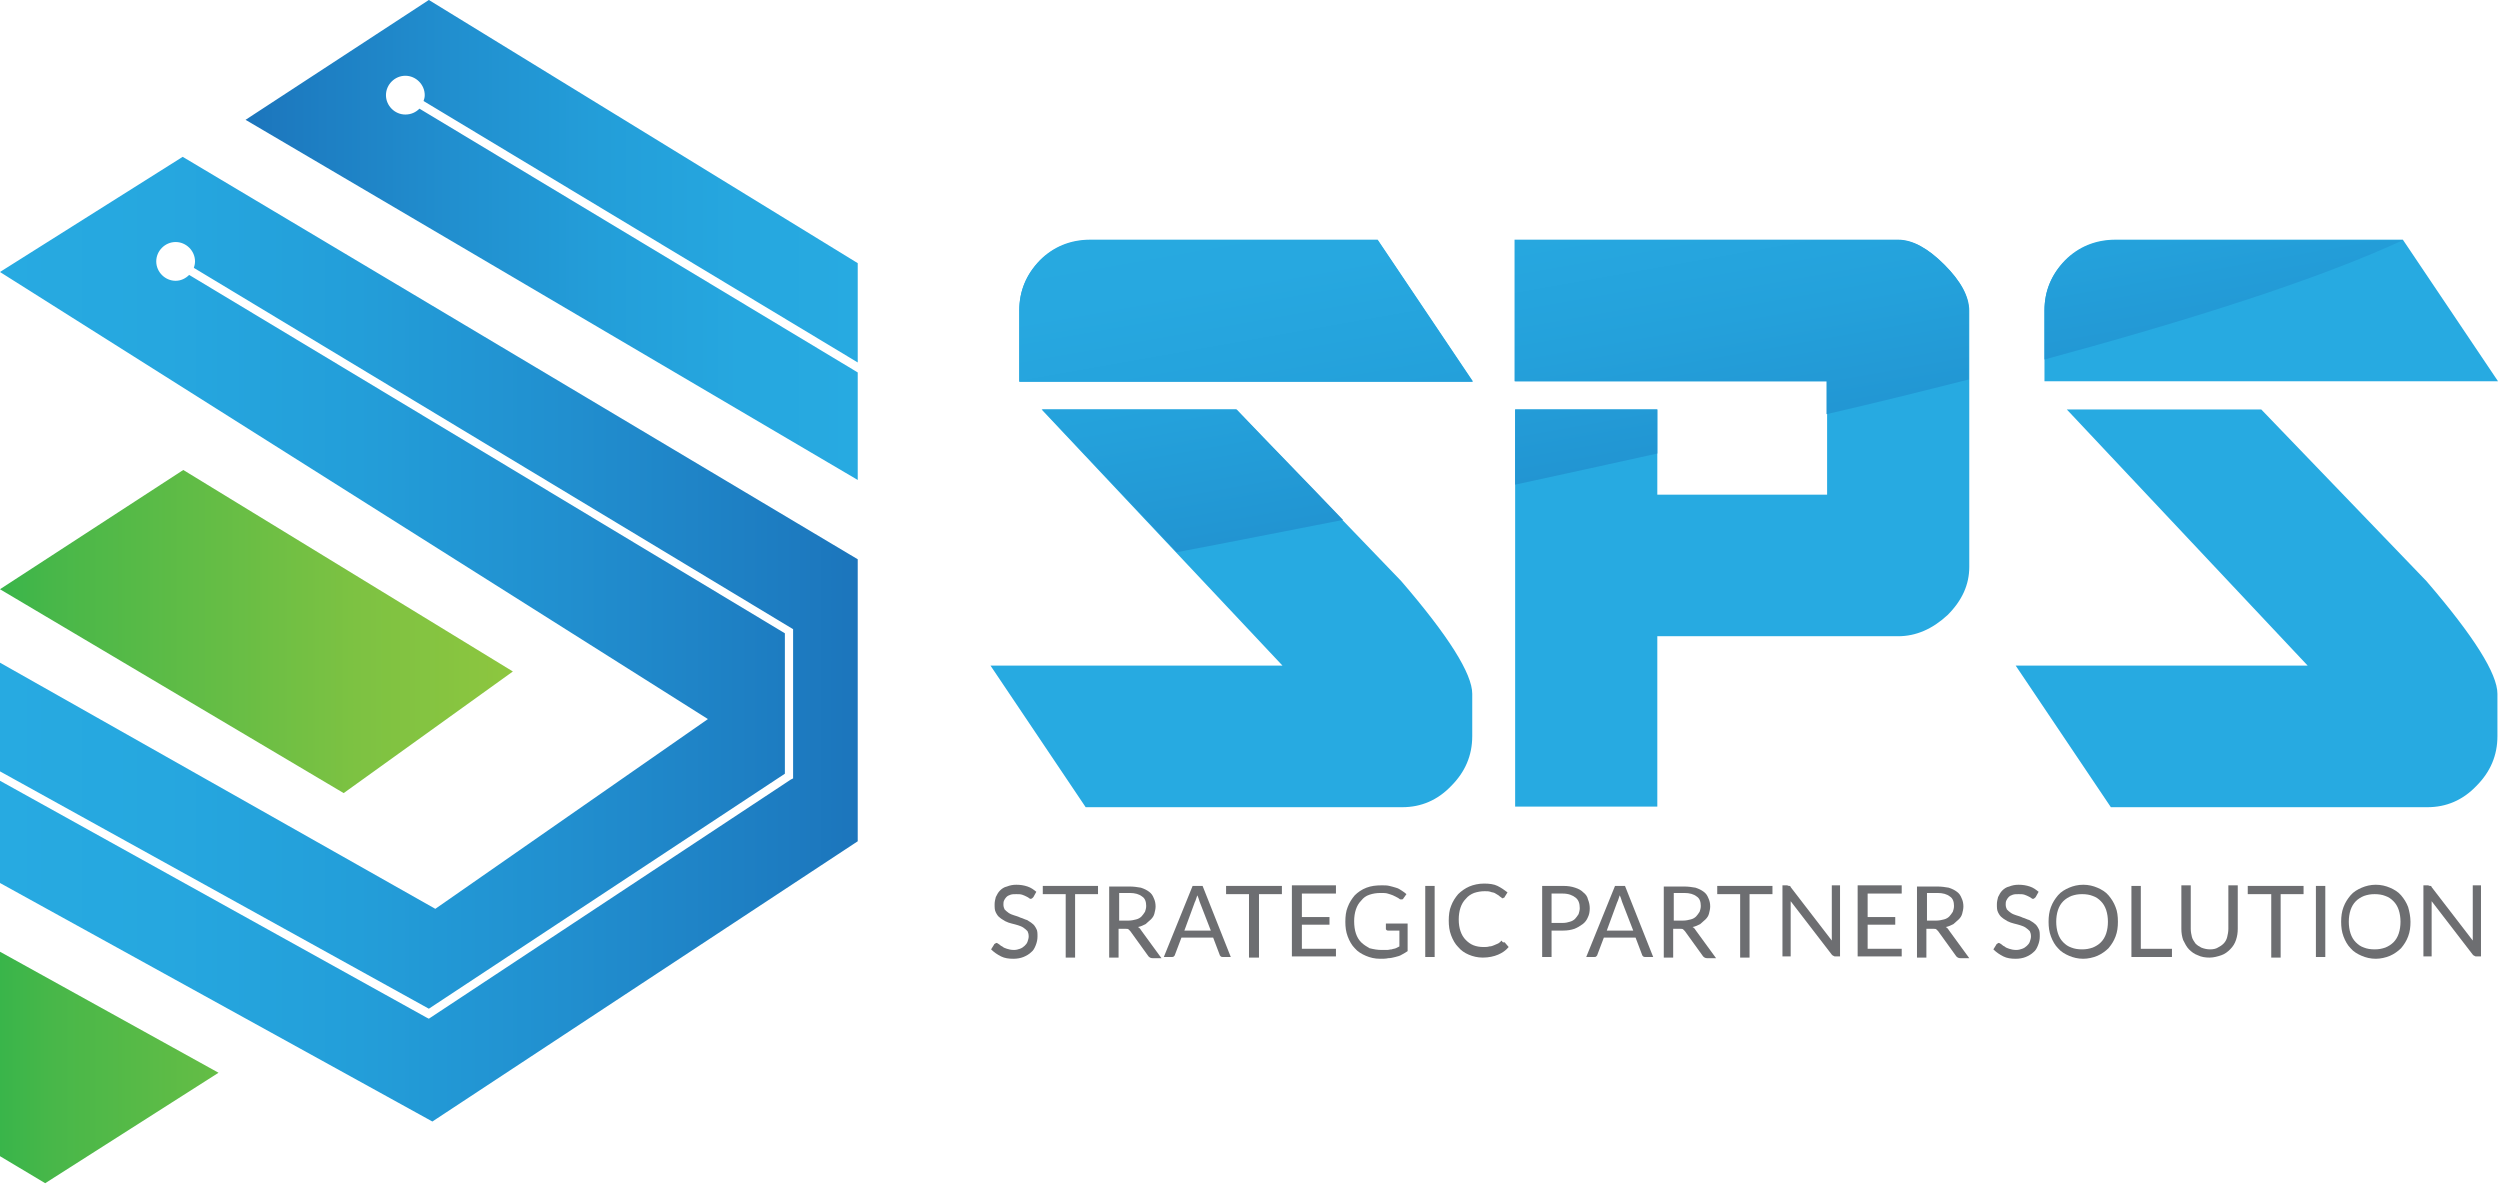
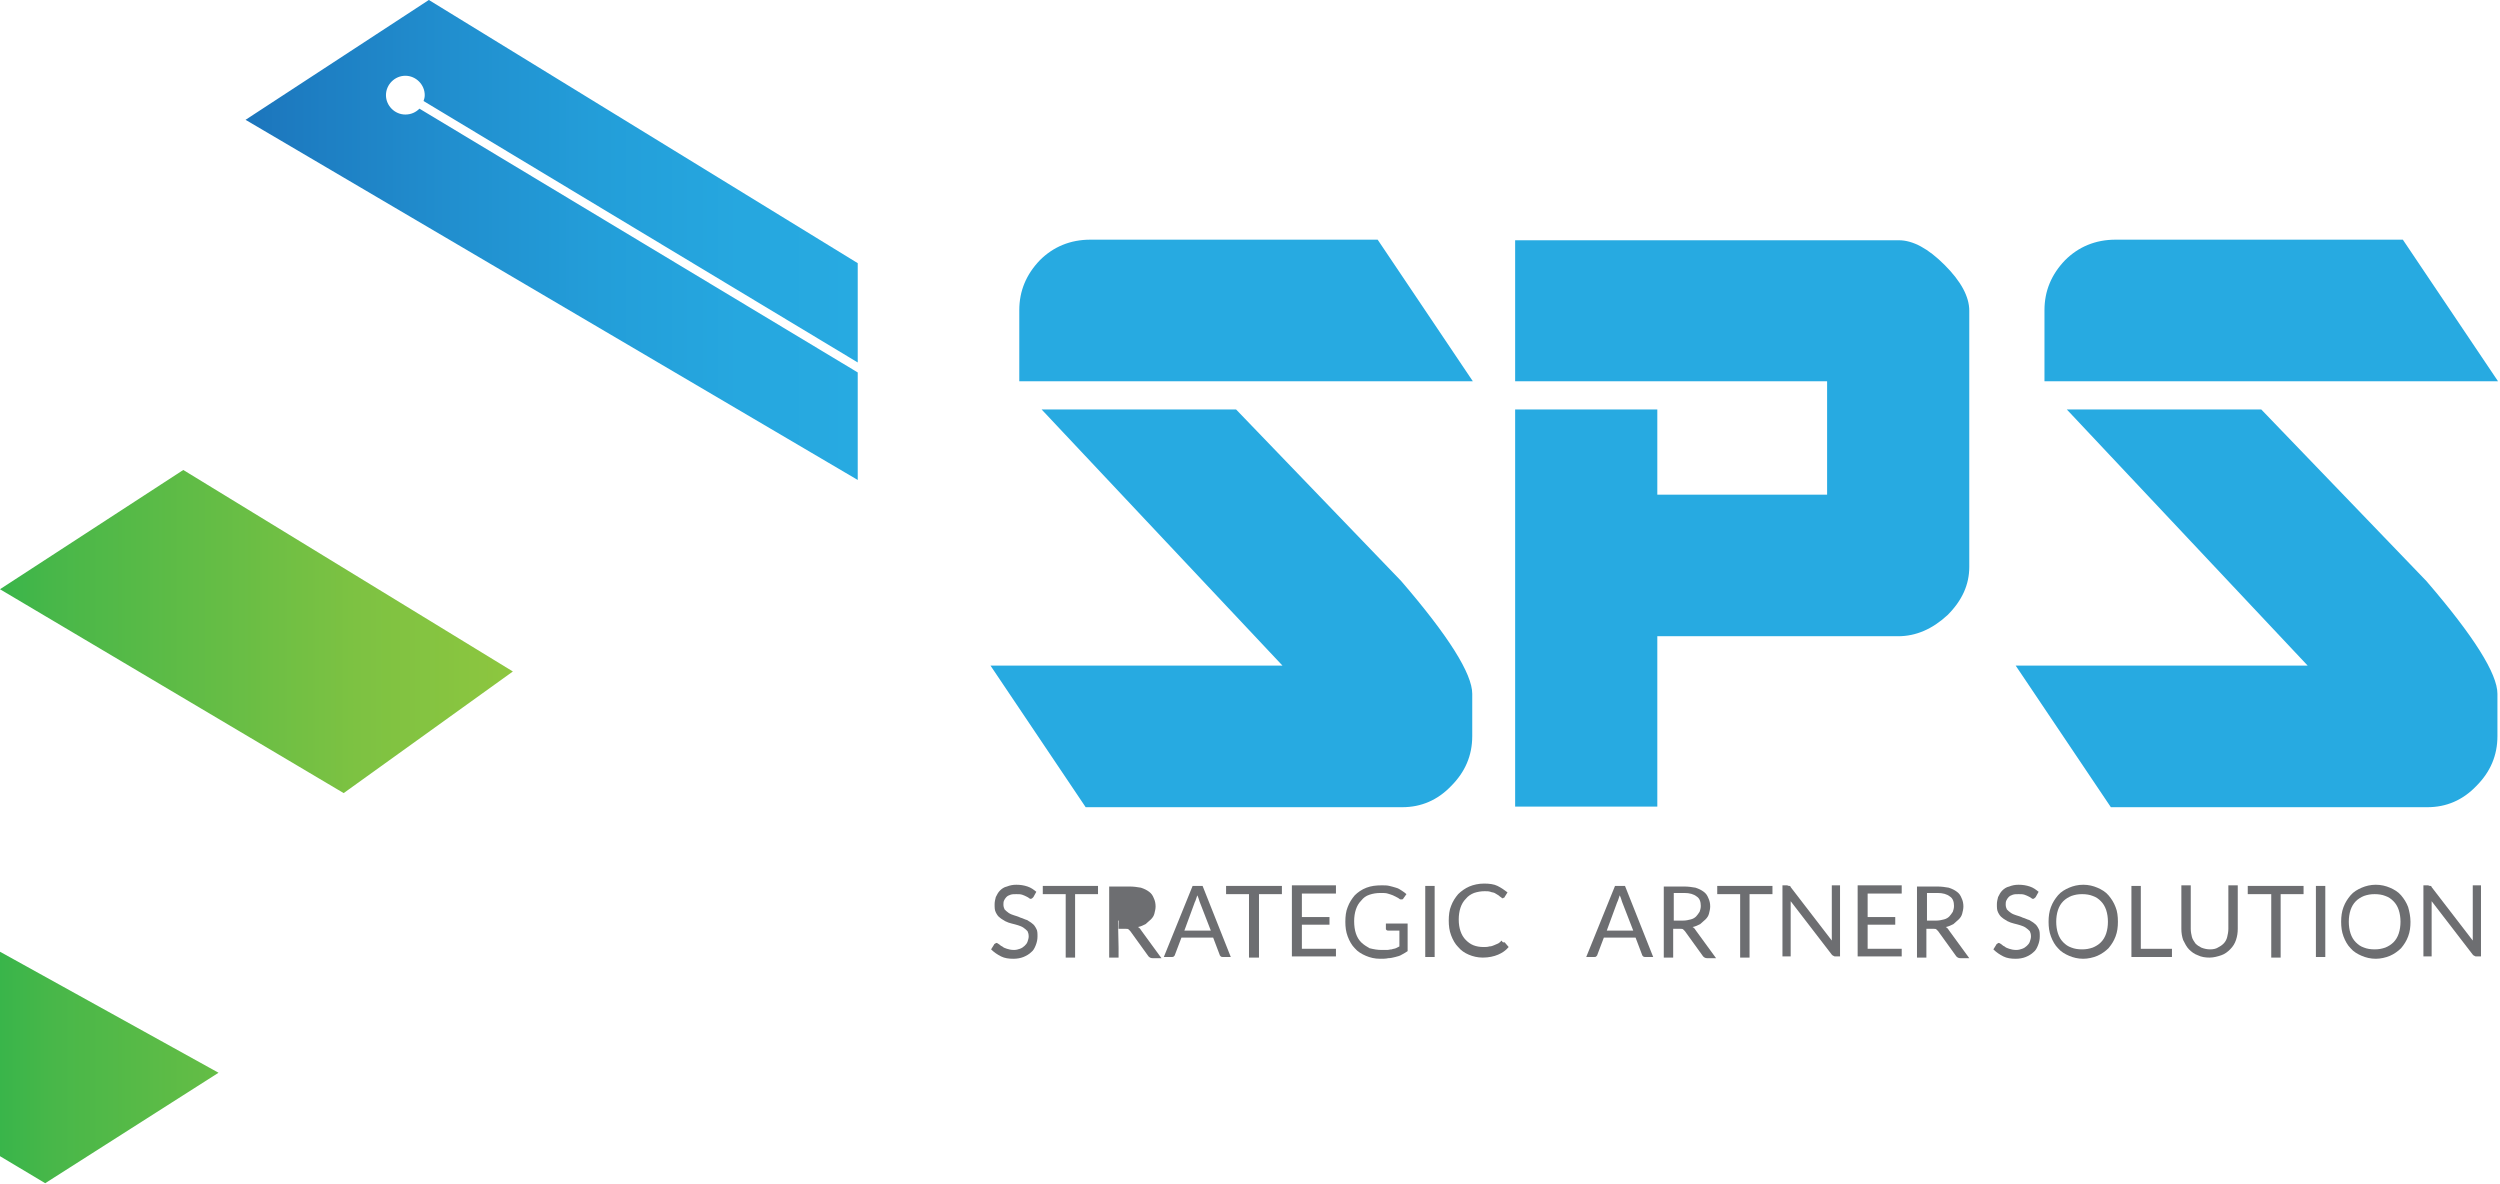
<svg xmlns="http://www.w3.org/2000/svg" xmlns:ns1="http://www.inkscape.org/namespaces/inkscape" xmlns:ns2="http://sodipodi.sourceforge.net/DTD/sodipodi-0.dtd" version="1.1" id="Layer_1" x="0px" y="0px" viewBox="0 0 120 56.839" xml:space="preserve" ns1:version="0.91pre3 r13670" ns2:docname="logo.svg" width="120" height="56.839">
  <defs id="defs4259" />
  <ns2:namedview pagecolor="#ffffff" bordercolor="#666666" borderopacity="1" objecttolerance="10" gridtolerance="10" guidetolerance="10" ns1:pageopacity="0" ns1:pageshadow="2" ns1:window-width="1366" ns1:window-height="716" id="namedview4257" showgrid="false" ns1:zoom="1" ns1:cx="212.1" ns1:cy="101.7" ns1:window-x="-8" ns1:window-y="-8" ns1:window-maximized="1" ns1:current-layer="Layer_1" fit-margin-top="0" fit-margin-left="0" fit-margin-right="0" fit-margin-bottom="0" />
  <style type="text/css" id="style4137">
	.st0{fill:url(#SVGID_1_);}
	.st1{fill:url(#SVGID_2_);}
	.st2{fill:url(#SVGID_3_);}
	.st3{fill:#27AAE1;}
	.st4{fill:url(#SVGID_4_);}
	.st5{fill:#6D6E71;}
</style>
  <g id="g4139" transform="matrix(0.282,0,0,0.282,-0.96,-1.214)">
    <g id="g4141">
      <linearGradient id="SVGID_1_" gradientUnits="userSpaceOnUse" x1="3.402" y1="144.979" x2="90.678" y2="144.979">
        <stop offset="0" style="stop-color:#39B54A" id="stop4144" />
        <stop offset="0.104" style="stop-color:#48B749" id="stop4146" />
        <stop offset="0.695" style="stop-color:#7DC242" id="stop4148" />
        <stop offset="1" style="stop-color:#8DC63F" id="stop4150" />
      </linearGradient>
      <path class="st0" d="M 34.6,84.3 90.7,118.6 61.9,139.3 3.4,104.6 34.6,84.3 Z m -31.2,116.8 7.7,4.6 29.5,-18.8 -37.2,-20.6 0,34.8 z" id="path4152" style="fill:url(#SVGID_1_)" ns1:connector-curvature="0" />
      <linearGradient id="SVGID_2_" gradientUnits="userSpaceOnUse" x1="3.402" y1="113.129" x2="149.417" y2="113.129">
        <stop offset="0" style="stop-color:#27AAE1" id="stop4155" />
        <stop offset="0.191" style="stop-color:#26A7DF" id="stop4157" />
        <stop offset="0.416" style="stop-color:#239ED9" id="stop4159" />
        <stop offset="0.659" style="stop-color:#218FCF" id="stop4161" />
        <stop offset="0.914" style="stop-color:#1D7CC1" id="stop4163" />
        <stop offset="1" style="stop-color:#1C75BC" id="stop4165" />
      </linearGradient>
-       <path class="st1" d="M 34.5,31 3.4,50.6 123.9,126.7 77.5,159 3.4,117.1 l 0,18.5 73,40.4 60.6,-40 0,-23.9 -101.4,-61 c -0.6,0.6 -1.4,1 -2.3,1 -1.8,0 -3.3,-1.5 -3.3,-3.3 0,-1.8 1.5,-3.3 3.3,-3.3 1.8,0 3.3,1.5 3.3,3.3 0,0.4 -0.1,0.8 -0.2,1.1 l 102,61.5 0,25.4 -0.4,0.2 -61.6,40.7 -0.4,-0.2 -72.6,-40.3 0,17.4 73.6,40.6 72.4,-47.7 0,-48 L 34.5,31 Z" id="path4167" style="fill:url(#SVGID_2_)" ns1:connector-curvature="0" />
      <linearGradient id="SVGID_3_" gradientUnits="userSpaceOnUse" x1="45.24" y1="45.151" x2="149.417" y2="45.151">
        <stop offset="0" style="stop-color:#1C75BC" id="stop4170" />
        <stop offset="8.627385e-002" style="stop-color:#1D7CC1" id="stop4172" />
        <stop offset="0.341" style="stop-color:#218FCF" id="stop4174" />
        <stop offset="0.584" style="stop-color:#239ED9" id="stop4176" />
        <stop offset="0.809" style="stop-color:#26A7DF" id="stop4178" />
        <stop offset="1" style="stop-color:#27AAE1" id="stop4180" />
      </linearGradient>
      <path class="st2" d="m 149.4,66 0,-16.9 L 76.4,4.3 45.2,24.7 149.4,86 149.4,67.7 74.8,22.8 c -0.6,0.6 -1.4,1 -2.4,1 -1.8,0 -3.3,-1.5 -3.3,-3.3 0,-1.8 1.5,-3.3 3.3,-3.3 1.8,0 3.3,1.5 3.3,3.3 0,0.4 -0.1,0.7 -0.2,1 L 149.4,66 Z" id="path4182" style="fill:url(#SVGID_3_)" ns1:connector-curvature="0" />
    </g>
    <g id="g4184">
      <path class="st3" d="m 242.1,141.7 -53.9,0 -16.2,-24.1 49.7,0 -41,-43.6 33.1,0 c 9.4,9.8 18.8,19.5 28.1,29.2 8.1,9.4 12.1,15.8 12.1,19.2 l 0,7.2 c 0,3.3 -1.2,6.1 -3.6,8.5 -2.3,2.4 -5.1,3.6 -8.3,3.6 z m -65.2,-72.5 0,-12.1 c 0,-3.3 1.2,-6.1 3.5,-8.5 2.3,-2.3 5.2,-3.5 8.6,-3.5 l 48.9,0 16.2,24.1 -77.2,0 z" id="path4186" ns1:connector-curvature="0" style="fill:#27aae1" />
      <path class="st3" d="m 326.5,112.6 -41,0 0,29 -24.2,0 0,-67.6 24.2,0 0,14.5 28.9,0 0,-19.3 -53.1,0 0,-24 65.3,0 c 2.4,0 5,1.4 7.8,4.2 2.8,2.8 4.2,5.4 4.2,7.8 l 0,43.6 c 0,3 -1.2,5.7 -3.7,8.2 -2.6,2.4 -5.4,3.6 -8.4,3.6 z" id="path4188" ns1:connector-curvature="0" style="fill:#27aae1" />
      <path class="st3" d="m 416.6,141.7 -53.9,0 -16.2,-24.1 49.7,0 -41,-43.6 33.1,0 c 9.4,9.8 18.8,19.5 28.1,29.2 8.1,9.4 12.1,15.8 12.1,19.2 l 0,7.2 c 0,3.3 -1.2,6.1 -3.6,8.5 -2.3,2.4 -5.1,3.6 -8.3,3.6 z m -65.2,-72.5 0,-12.1 c 0,-3.3 1.2,-6.1 3.5,-8.5 2.3,-2.3 5.2,-3.5 8.6,-3.5 l 48.9,0 16.2,24.1 -77.2,0 z" id="path4190" ns1:connector-curvature="0" style="fill:#27aae1" />
    </g>
    <linearGradient id="SVGID_4_" gradientUnits="userSpaceOnUse" x1="305.002" y1="115.621" x2="287.123" y2="14.789">
      <stop offset="0" style="stop-color:#1C75BC" id="stop4193" />
      <stop offset="0.178" style="stop-color:#1F87C8" id="stop4195" />
      <stop offset="0.367" style="stop-color:#2296D3" id="stop4197" />
      <stop offset="0.563" style="stop-color:#24A1DB" id="stop4199" />
      <stop offset="0.768" style="stop-color:#27A8E0" id="stop4201" />
      <stop offset="1" style="stop-color:#27AAE1" id="stop4203" />
    </linearGradient>
-     <path class="st4" d="m 285.5,81.5 c -8.2,1.8 -16.3,3.6 -24.2,5.3 l 0,-12.8 24.2,0 0,7.5 z M 180.8,74 203.7,98.3 c 8.5,-1.6 18,-3.5 28.3,-5.5 C 226,86.5 219.9,80.3 213.9,74 l -33.1,0 z m 57.1,-28.8 -48.9,0 c -3.4,0 -6.3,1.2 -8.6,3.5 -2.3,2.3 -3.5,5.2 -3.5,8.5 l 0,12.1 77.2,0 -16.2,-24.1 z m 125.6,0 c -3.4,0 -6.3,1.2 -8.6,3.5 -2.3,2.3 -3.5,5.2 -3.5,8.5 l 0,8.3 c 24.7,-6.7 46.5,-13.6 61,-20.3 l -48.9,0 z m -25,23.7 0,-11.8 c 0,-2.4 -1.4,-5 -4.2,-7.8 -2.8,-2.8 -5.4,-4.2 -7.8,-4.2 l -65.3,0 0,24.1 53.1,0 0,5.6 c 8.3,-1.9 16.3,-3.9 24.2,-5.9 z" id="path4205" style="fill:url(#SVGID_4_)" ns1:connector-curvature="0" />
    <g id="g4207">
      <path class="st5" d="m 179.3,157 c -0.1,0.1 -0.1,0.1 -0.2,0.2 -0.1,0 -0.1,0.1 -0.2,0.1 -0.1,0 -0.2,0 -0.3,-0.1 -0.1,-0.1 -0.3,-0.2 -0.5,-0.3 -0.2,-0.1 -0.4,-0.2 -0.7,-0.3 -0.3,-0.1 -0.6,-0.1 -1,-0.1 -0.4,0 -0.7,0 -1,0.1 -0.3,0.1 -0.5,0.2 -0.7,0.4 -0.2,0.2 -0.3,0.4 -0.4,0.6 -0.1,0.2 -0.1,0.5 -0.1,0.7 0,0.3 0.1,0.6 0.2,0.8 0.2,0.2 0.4,0.4 0.7,0.6 0.3,0.2 0.6,0.3 0.9,0.4 0.3,0.1 0.7,0.2 1.1,0.4 0.4,0.1 0.7,0.3 1.1,0.4 0.3,0.2 0.7,0.4 0.9,0.6 0.3,0.2 0.5,0.5 0.7,0.9 0.2,0.3 0.2,0.8 0.2,1.3 0,0.5 -0.1,1 -0.3,1.5 -0.2,0.5 -0.4,0.9 -0.8,1.2 -0.3,0.3 -0.8,0.6 -1.3,0.8 -0.5,0.2 -1.1,0.3 -1.7,0.3 -0.8,0 -1.5,-0.1 -2.1,-0.4 -0.6,-0.3 -1.2,-0.7 -1.7,-1.2 l 0.5,-0.8 c 0,-0.1 0.1,-0.1 0.2,-0.2 0.1,0 0.1,-0.1 0.2,-0.1 0.1,0 0.3,0.1 0.4,0.2 0.2,0.1 0.3,0.3 0.6,0.4 0.2,0.2 0.5,0.3 0.8,0.4 0.3,0.1 0.7,0.2 1.2,0.2 0.4,0 0.7,-0.1 1,-0.2 0.3,-0.1 0.6,-0.3 0.8,-0.5 0.2,-0.2 0.4,-0.4 0.5,-0.7 0.1,-0.3 0.2,-0.6 0.2,-0.9 0,-0.4 -0.1,-0.7 -0.2,-0.9 -0.2,-0.2 -0.4,-0.4 -0.7,-0.6 -0.3,-0.2 -0.6,-0.3 -0.9,-0.4 -0.3,-0.1 -0.7,-0.2 -1.1,-0.3 -0.4,-0.1 -0.7,-0.2 -1.1,-0.4 -0.3,-0.2 -0.7,-0.4 -0.9,-0.6 -0.3,-0.2 -0.5,-0.5 -0.7,-0.9 -0.2,-0.4 -0.2,-0.8 -0.2,-1.4 0,-0.4 0.1,-0.8 0.2,-1.2 0.2,-0.4 0.4,-0.8 0.7,-1.1 0.3,-0.3 0.7,-0.6 1.2,-0.7 0.5,-0.2 1,-0.3 1.6,-0.3 0.7,0 1.3,0.1 1.9,0.3 0.6,0.2 1,0.5 1.5,0.9 l -0.5,0.9 z" id="path4209" ns1:connector-curvature="0" style="fill:#6d6e71" />
      <path class="st5" d="m 190.3,155.1 0,1.4 -3.9,0 0,10.8 -1.6,0 0,-10.8 -3.9,0 0,-1.4 9.4,0 z" id="path4211" ns1:connector-curvature="0" style="fill:#6d6e71" />
-       <path class="st5" d="m 193.8,162.2 0,5.1 -1.6,0 0,-12.1 3.4,0 c 0.8,0 1.4,0.1 2,0.2 0.6,0.2 1,0.4 1.4,0.7 0.4,0.3 0.6,0.6 0.8,1.1 0.2,0.4 0.3,0.9 0.3,1.4 0,0.4 -0.1,0.8 -0.2,1.2 -0.1,0.4 -0.3,0.7 -0.6,1 -0.3,0.3 -0.6,0.5 -0.9,0.8 -0.4,0.2 -0.8,0.4 -1.3,0.5 0.2,0.1 0.4,0.3 0.5,0.5 l 3.5,4.8 -1.5,0 c -0.3,0 -0.5,-0.1 -0.7,-0.3 l -3.1,-4.3 c -0.1,-0.1 -0.2,-0.2 -0.3,-0.3 -0.1,-0.1 -0.3,-0.1 -0.5,-0.1 l -1.2,0 z m 0,-1.2 1.7,0 c 0.5,0 0.9,-0.1 1.3,-0.2 0.4,-0.1 0.7,-0.3 0.9,-0.5 0.2,-0.2 0.4,-0.5 0.6,-0.8 0.1,-0.3 0.2,-0.6 0.2,-1 0,-0.7 -0.2,-1.3 -0.7,-1.6 -0.5,-0.4 -1.2,-0.6 -2.1,-0.6 l -1.8,0 0,4.7 z" id="path4213" ns1:connector-curvature="0" style="fill:#6d6e71" />
+       <path class="st5" d="m 193.8,162.2 0,5.1 -1.6,0 0,-12.1 3.4,0 c 0.8,0 1.4,0.1 2,0.2 0.6,0.2 1,0.4 1.4,0.7 0.4,0.3 0.6,0.6 0.8,1.1 0.2,0.4 0.3,0.9 0.3,1.4 0,0.4 -0.1,0.8 -0.2,1.2 -0.1,0.4 -0.3,0.7 -0.6,1 -0.3,0.3 -0.6,0.5 -0.9,0.8 -0.4,0.2 -0.8,0.4 -1.3,0.5 0.2,0.1 0.4,0.3 0.5,0.5 l 3.5,4.8 -1.5,0 c -0.3,0 -0.5,-0.1 -0.7,-0.3 l -3.1,-4.3 c -0.1,-0.1 -0.2,-0.2 -0.3,-0.3 -0.1,-0.1 -0.3,-0.1 -0.5,-0.1 l -1.2,0 z m 0,-1.2 1.7,0 l -1.8,0 0,4.7 z" id="path4213" ns1:connector-curvature="0" style="fill:#6d6e71" />
      <path class="st5" d="m 212.9,167.2 -1.3,0 c -0.1,0 -0.3,0 -0.4,-0.1 -0.1,-0.1 -0.2,-0.2 -0.2,-0.3 l -1.1,-2.9 -5.4,0 -1.1,2.9 c 0,0.1 -0.1,0.2 -0.2,0.3 -0.1,0.1 -0.2,0.1 -0.4,0.1 l -1.3,0 4.9,-12.1 1.7,0 4.8,12.1 z m -7.9,-4.5 4.5,0 -1.9,-4.9 c -0.1,-0.3 -0.2,-0.7 -0.4,-1.1 -0.1,0.2 -0.1,0.4 -0.2,0.6 -0.1,0.2 -0.1,0.4 -0.2,0.5 l -1.8,4.9 z" id="path4215" ns1:connector-curvature="0" style="fill:#6d6e71" />
      <path class="st5" d="m 221.6,155.1 0,1.4 -3.9,0 0,10.8 -1.7,0 0,-10.8 -3.9,0 0,-1.4 9.5,0 z" id="path4217" ns1:connector-curvature="0" style="fill:#6d6e71" />
      <path class="st5" d="m 230.8,155.1 0,1.3 -5.8,0 0,4 4.7,0 0,1.3 -4.7,0 0,4.1 5.8,0 0,1.3 -7.5,0 0,-12.1 7.5,0 z" id="path4219" ns1:connector-curvature="0" style="fill:#6d6e71" />
      <path class="st5" d="m 238.6,166 c 0.3,0 0.6,0 0.9,0 0.3,0 0.5,-0.1 0.8,-0.1 0.2,-0.1 0.5,-0.1 0.7,-0.2 0.2,-0.1 0.4,-0.2 0.6,-0.3 l 0,-2.7 -1.9,0 c -0.1,0 -0.2,0 -0.3,-0.1 -0.1,-0.1 -0.1,-0.1 -0.1,-0.2 l 0,-0.9 3.7,0 0,4.7 c -0.3,0.2 -0.6,0.4 -1,0.6 -0.3,0.2 -0.7,0.3 -1.1,0.4 -0.4,0.1 -0.8,0.2 -1.2,0.2 -0.4,0.1 -0.9,0.1 -1.4,0.1 -0.9,0 -1.7,-0.2 -2.4,-0.5 -0.7,-0.3 -1.4,-0.7 -1.9,-1.3 -0.5,-0.5 -0.9,-1.2 -1.2,-2 -0.3,-0.8 -0.4,-1.6 -0.4,-2.5 0,-0.9 0.1,-1.8 0.4,-2.5 0.3,-0.8 0.7,-1.4 1.2,-2 0.5,-0.5 1.2,-1 2,-1.3 0.8,-0.3 1.6,-0.4 2.6,-0.4 0.5,0 0.9,0 1.3,0.1 0.4,0.1 0.8,0.2 1.1,0.3 0.4,0.1 0.7,0.3 1,0.5 0.3,0.2 0.6,0.4 0.8,0.6 l -0.5,0.7 c -0.1,0.2 -0.2,0.2 -0.4,0.2 -0.1,0 -0.2,0 -0.3,-0.1 -0.1,-0.1 -0.3,-0.2 -0.5,-0.3 -0.2,-0.1 -0.4,-0.2 -0.6,-0.3 -0.3,-0.1 -0.5,-0.2 -0.9,-0.3 -0.3,-0.1 -0.7,-0.1 -1.2,-0.1 -0.7,0 -1.3,0.1 -1.9,0.3 -0.6,0.2 -1,0.5 -1.4,1 -0.4,0.4 -0.7,0.9 -0.9,1.5 -0.2,0.6 -0.3,1.3 -0.3,2 0,0.8 0.1,1.5 0.3,2.1 0.2,0.6 0.5,1.1 0.9,1.5 0.4,0.4 0.9,0.7 1.4,1 0.8,0.2 1.4,0.3 2.1,0.3 z" id="path4221" ns1:connector-curvature="0" style="fill:#6d6e71" />
      <path class="st5" d="m 247.6,167.2 -1.6,0 0,-12.1 1.6,0 0,12.1 z" id="path4223" ns1:connector-curvature="0" style="fill:#6d6e71" />
      <path class="st5" d="m 259.4,164.7 c 0.1,0 0.2,0 0.2,0.1 l 0.6,0.7 c -0.5,0.6 -1.1,1 -1.8,1.3 -0.7,0.3 -1.6,0.5 -2.6,0.5 -0.9,0 -1.7,-0.2 -2.4,-0.5 -0.7,-0.3 -1.3,-0.7 -1.8,-1.3 -0.5,-0.5 -0.9,-1.2 -1.2,-2 -0.3,-0.8 -0.4,-1.6 -0.4,-2.5 0,-0.9 0.1,-1.8 0.4,-2.5 0.3,-0.8 0.7,-1.4 1.2,-2 0.5,-0.5 1.2,-1 1.9,-1.3 0.7,-0.3 1.6,-0.5 2.5,-0.5 0.9,0 1.7,0.1 2.3,0.4 0.6,0.3 1.2,0.7 1.7,1.1 l -0.5,0.8 c 0,0.1 -0.1,0.1 -0.1,0.1 -0.1,0 -0.1,0.1 -0.2,0.1 -0.1,0 -0.2,0 -0.2,-0.1 -0.1,-0.1 -0.2,-0.1 -0.3,-0.2 -0.1,-0.1 -0.2,-0.2 -0.4,-0.3 -0.2,-0.1 -0.3,-0.2 -0.5,-0.3 -0.2,-0.1 -0.5,-0.1 -0.7,-0.2 -0.3,-0.1 -0.6,-0.1 -1,-0.1 -0.6,0 -1.2,0.1 -1.8,0.3 -0.5,0.2 -1,0.5 -1.4,1 -0.4,0.4 -0.7,0.9 -0.9,1.5 -0.2,0.6 -0.3,1.3 -0.3,2 0,0.8 0.1,1.4 0.3,2 0.2,0.6 0.5,1.1 0.9,1.5 0.4,0.4 0.8,0.7 1.3,0.9 0.5,0.2 1.1,0.3 1.7,0.3 0.4,0 0.7,0 1,-0.1 0.3,0 0.6,-0.1 0.8,-0.2 0.2,-0.1 0.5,-0.2 0.7,-0.3 0.2,-0.1 0.4,-0.3 0.6,-0.5 0.2,0.4 0.3,0.3 0.4,0.3 z" id="path4225" ns1:connector-curvature="0" style="fill:#6d6e71" />
-       <path class="st5" d="m 267.5,162.7 0,4.5 -1.6,0 0,-12.1 3.6,0 c 0.8,0 1.4,0.1 2,0.3 0.6,0.2 1,0.4 1.4,0.8 0.4,0.3 0.7,0.7 0.8,1.2 0.2,0.5 0.3,1 0.3,1.5 0,0.6 -0.1,1.1 -0.3,1.5 -0.2,0.5 -0.5,0.9 -0.9,1.2 -0.4,0.3 -0.9,0.6 -1.4,0.8 -0.6,0.2 -1.2,0.3 -1.9,0.3 l -2,0 z m 0,-1.3 1.9,0 c 0.5,0 0.9,-0.1 1.2,-0.2 0.4,-0.1 0.7,-0.3 0.9,-0.5 0.2,-0.2 0.4,-0.5 0.6,-0.8 0.1,-0.3 0.2,-0.7 0.2,-1 0,-0.8 -0.2,-1.4 -0.7,-1.8 -0.5,-0.4 -1.2,-0.7 -2.2,-0.7 l -1.9,0 0,5 z" id="path4227" ns1:connector-curvature="0" style="fill:#6d6e71" />
      <path class="st5" d="m 284.8,167.2 -1.3,0 c -0.1,0 -0.3,0 -0.4,-0.1 -0.1,-0.1 -0.2,-0.2 -0.2,-0.3 l -1.1,-2.9 -5.4,0 -1.1,2.9 c 0,0.1 -0.1,0.2 -0.2,0.3 -0.1,0.1 -0.2,0.1 -0.4,0.1 l -1.3,0 4.9,-12.1 1.7,0 4.8,12.1 z m -7.9,-4.5 4.5,0 -1.9,-4.9 c -0.1,-0.3 -0.2,-0.7 -0.4,-1.1 -0.1,0.2 -0.1,0.4 -0.2,0.6 -0.1,0.2 -0.1,0.4 -0.2,0.5 l -1.8,4.9 z" id="path4229" ns1:connector-curvature="0" style="fill:#6d6e71" />
      <path class="st5" d="m 288.2,162.2 0,5.1 -1.6,0 0,-12.1 3.4,0 c 0.8,0 1.4,0.1 2,0.2 0.6,0.2 1,0.4 1.4,0.7 0.4,0.3 0.6,0.6 0.8,1.1 0.2,0.4 0.3,0.9 0.3,1.4 0,0.4 -0.1,0.8 -0.2,1.2 -0.1,0.4 -0.3,0.7 -0.6,1 -0.3,0.3 -0.6,0.5 -0.9,0.8 -0.4,0.2 -0.8,0.4 -1.3,0.5 0.2,0.1 0.4,0.3 0.5,0.5 l 3.5,4.8 -1.5,0 c -0.3,0 -0.5,-0.1 -0.7,-0.3 l -3.1,-4.3 c -0.1,-0.1 -0.2,-0.2 -0.3,-0.3 -0.1,-0.1 -0.3,-0.1 -0.5,-0.1 l -1.2,0 z m 0,-1.2 1.7,0 c 0.5,0 0.9,-0.1 1.3,-0.2 0.4,-0.1 0.7,-0.3 0.9,-0.5 0.2,-0.2 0.4,-0.5 0.6,-0.8 0.1,-0.3 0.2,-0.6 0.2,-1 0,-0.7 -0.2,-1.3 -0.7,-1.6 -0.5,-0.4 -1.2,-0.6 -2.1,-0.6 l -1.8,0 0,4.7 z" id="path4231" ns1:connector-curvature="0" style="fill:#6d6e71" />
      <path class="st5" d="m 305.1,155.1 0,1.4 -3.9,0 0,10.8 -1.6,0 0,-10.8 -3.9,0 0,-1.4 9.4,0 z" id="path4233" ns1:connector-curvature="0" style="fill:#6d6e71" />
      <path class="st5" d="m 308,155.1 c 0.1,0 0.2,0.1 0.2,0.2 l 7,9.1 c 0,-0.1 0,-0.3 0,-0.4 0,-0.1 0,-0.3 0,-0.4 l 0,-8.6 1.4,0 0,12.1 -0.8,0 c -0.1,0 -0.2,0 -0.3,-0.1 -0.1,0 -0.2,-0.1 -0.3,-0.2 l -7,-9.1 c 0,0.1 0,0.3 0,0.4 0,0.1 0,0.3 0,0.4 l 0,8.6 -1.4,0 0,-12.1 0.8,0 c 0.2,0.1 0.3,0.1 0.4,0.1 z" id="path4235" ns1:connector-curvature="0" style="fill:#6d6e71" />
      <path class="st5" d="m 327.1,155.1 0,1.3 -5.8,0 0,4 4.7,0 0,1.3 -4.7,0 0,4.1 5.8,0 0,1.3 -7.5,0 0,-12.1 7.5,0 z" id="path4237" ns1:connector-curvature="0" style="fill:#6d6e71" />
      <path class="st5" d="m 331.3,162.2 0,5.1 -1.6,0 0,-12.1 3.4,0 c 0.8,0 1.4,0.1 2,0.2 0.6,0.2 1,0.4 1.4,0.7 0.4,0.3 0.6,0.6 0.8,1.1 0.2,0.4 0.3,0.9 0.3,1.4 0,0.4 -0.1,0.8 -0.2,1.2 -0.1,0.4 -0.3,0.7 -0.6,1 -0.3,0.3 -0.6,0.5 -0.9,0.8 -0.4,0.2 -0.8,0.4 -1.3,0.5 0.2,0.1 0.4,0.3 0.5,0.5 l 3.5,4.8 -1.5,0 c -0.3,0 -0.5,-0.1 -0.7,-0.3 l -3.1,-4.3 c -0.1,-0.1 -0.2,-0.2 -0.3,-0.3 -0.1,-0.1 -0.3,-0.1 -0.5,-0.1 l -1.2,0 z m 0,-1.2 1.7,0 c 0.5,0 0.9,-0.1 1.3,-0.2 0.4,-0.1 0.7,-0.3 0.9,-0.5 0.2,-0.2 0.4,-0.5 0.6,-0.8 0.1,-0.3 0.2,-0.6 0.2,-1 0,-0.7 -0.2,-1.3 -0.7,-1.6 -0.5,-0.4 -1.2,-0.6 -2.1,-0.6 l -1.8,0 0,4.7 z" id="path4239" ns1:connector-curvature="0" style="fill:#6d6e71" />
      <path class="st5" d="m 349.9,157 c -0.1,0.1 -0.1,0.1 -0.2,0.2 -0.1,0 -0.1,0.1 -0.2,0.1 -0.1,0 -0.2,0 -0.3,-0.1 -0.1,-0.1 -0.3,-0.2 -0.5,-0.3 -0.2,-0.1 -0.4,-0.2 -0.7,-0.3 -0.3,-0.1 -0.6,-0.1 -1,-0.1 -0.4,0 -0.7,0 -1,0.1 -0.3,0.1 -0.5,0.2 -0.7,0.4 -0.2,0.2 -0.3,0.4 -0.4,0.6 -0.1,0.2 -0.1,0.5 -0.1,0.7 0,0.3 0.1,0.6 0.2,0.8 0.2,0.2 0.4,0.4 0.7,0.6 0.3,0.2 0.6,0.3 0.9,0.4 0.3,0.1 0.7,0.2 1.1,0.4 0.4,0.1 0.7,0.3 1.1,0.4 0.3,0.2 0.7,0.4 0.9,0.6 0.3,0.2 0.5,0.5 0.7,0.9 0.2,0.3 0.2,0.8 0.2,1.3 0,0.5 -0.1,1 -0.3,1.5 -0.2,0.5 -0.4,0.9 -0.8,1.2 -0.3,0.3 -0.8,0.6 -1.3,0.8 -0.5,0.2 -1.1,0.3 -1.7,0.3 -0.8,0 -1.5,-0.1 -2.1,-0.4 -0.6,-0.3 -1.2,-0.7 -1.7,-1.2 l 0.5,-0.8 c 0,-0.1 0.1,-0.1 0.2,-0.2 0.1,0 0.1,-0.1 0.2,-0.1 0.1,0 0.3,0.1 0.4,0.2 0.2,0.1 0.3,0.3 0.6,0.4 0.2,0.2 0.5,0.3 0.8,0.4 0.3,0.1 0.7,0.2 1.2,0.2 0.4,0 0.7,-0.1 1,-0.2 0.3,-0.1 0.6,-0.3 0.8,-0.5 0.2,-0.2 0.4,-0.4 0.5,-0.7 0.1,-0.3 0.2,-0.6 0.2,-0.9 0,-0.4 -0.1,-0.7 -0.2,-0.9 -0.2,-0.2 -0.4,-0.4 -0.7,-0.6 -0.3,-0.2 -0.6,-0.3 -0.9,-0.4 -0.3,-0.1 -0.7,-0.2 -1.1,-0.3 -0.4,-0.1 -0.7,-0.2 -1.1,-0.4 -0.3,-0.2 -0.7,-0.4 -0.9,-0.6 -0.3,-0.2 -0.5,-0.5 -0.7,-0.9 -0.2,-0.4 -0.2,-0.8 -0.2,-1.4 0,-0.4 0.1,-0.8 0.2,-1.2 0.2,-0.4 0.4,-0.8 0.7,-1.1 0.3,-0.3 0.7,-0.6 1.2,-0.7 0.5,-0.2 1,-0.3 1.6,-0.3 0.7,0 1.3,0.1 1.9,0.3 0.6,0.2 1,0.5 1.5,0.9 l -0.5,0.9 z" id="path4241" ns1:connector-curvature="0" style="fill:#6d6e71" />
      <path class="st5" d="m 363.9,161.2 c 0,0.9 -0.1,1.7 -0.4,2.5 -0.3,0.8 -0.7,1.4 -1.2,2 -0.5,0.5 -1.2,1 -1.9,1.3 -0.7,0.3 -1.6,0.5 -2.4,0.5 -0.9,0 -1.7,-0.2 -2.4,-0.5 -0.7,-0.3 -1.4,-0.7 -1.9,-1.3 -0.5,-0.5 -0.9,-1.2 -1.2,-2 -0.3,-0.8 -0.4,-1.6 -0.4,-2.5 0,-0.9 0.1,-1.7 0.4,-2.5 0.3,-0.8 0.7,-1.4 1.2,-2 0.5,-0.6 1.2,-1 1.9,-1.3 0.7,-0.3 1.5,-0.5 2.4,-0.5 0.9,0 1.7,0.2 2.4,0.5 0.7,0.3 1.4,0.7 1.9,1.3 0.5,0.6 0.9,1.2 1.2,2 0.3,0.7 0.4,1.6 0.4,2.5 z m -1.7,0 c 0,-0.7 -0.1,-1.4 -0.3,-2 -0.2,-0.6 -0.5,-1.1 -0.9,-1.5 -0.4,-0.4 -0.8,-0.7 -1.4,-0.9 -0.5,-0.2 -1.1,-0.3 -1.8,-0.3 -0.7,0 -1.2,0.1 -1.8,0.3 -0.5,0.2 -1,0.5 -1.4,0.9 -0.4,0.4 -0.7,0.9 -0.9,1.5 -0.2,0.6 -0.3,1.3 -0.3,2 0,0.7 0.1,1.4 0.3,2 0.2,0.6 0.5,1.1 0.9,1.5 0.4,0.4 0.8,0.7 1.4,0.9 0.5,0.2 1.1,0.3 1.8,0.3 0.7,0 1.2,-0.1 1.8,-0.3 0.5,-0.2 1,-0.5 1.4,-0.9 0.4,-0.4 0.7,-0.9 0.9,-1.5 0.2,-0.6 0.3,-1.3 0.3,-2 z" id="path4243" ns1:connector-curvature="0" style="fill:#6d6e71" />
      <path class="st5" d="m 367.8,165.8 5.3,0 0,1.4 -6.9,0 0,-12.1 1.6,0 0,10.7 z" id="path4245" ns1:connector-curvature="0" style="fill:#6d6e71" />
      <path class="st5" d="m 379.6,165.9 c 0.5,0 1,-0.1 1.3,-0.3 0.4,-0.2 0.7,-0.4 1,-0.7 0.3,-0.3 0.5,-0.7 0.6,-1.1 0.1,-0.4 0.2,-0.9 0.2,-1.4 l 0,-7.4 1.6,0 0,7.4 c 0,0.7 -0.1,1.3 -0.3,1.9 -0.2,0.6 -0.5,1.1 -1,1.6 -0.4,0.4 -0.9,0.8 -1.5,1 -0.6,0.2 -1.3,0.4 -2,0.4 -0.7,0 -1.4,-0.1 -2,-0.4 -0.6,-0.2 -1.1,-0.6 -1.5,-1 -0.4,-0.4 -0.7,-1 -1,-1.6 -0.2,-0.6 -0.3,-1.2 -0.3,-1.9 l 0,-7.4 1.6,0 0,7.4 c 0,0.5 0.1,1 0.2,1.4 0.1,0.4 0.4,0.8 0.6,1.1 0.3,0.3 0.6,0.5 1,0.7 0.5,0.2 1,0.3 1.5,0.3 z" id="path4247" ns1:connector-curvature="0" style="fill:#6d6e71" />
      <path class="st5" d="m 395.5,155.1 0,1.4 -3.9,0 0,10.8 -1.6,0 0,-10.8 -4,0 0,-1.4 9.5,0 z" id="path4249" ns1:connector-curvature="0" style="fill:#6d6e71" />
      <path class="st5" d="m 399.2,167.2 -1.6,0 0,-12.1 1.6,0 0,12.1 z" id="path4251" ns1:connector-curvature="0" style="fill:#6d6e71" />
      <path class="st5" d="m 413.7,161.2 c 0,0.9 -0.1,1.7 -0.4,2.5 -0.3,0.8 -0.7,1.4 -1.2,2 -0.5,0.5 -1.2,1 -1.9,1.3 -0.7,0.3 -1.6,0.5 -2.4,0.5 -0.9,0 -1.7,-0.2 -2.4,-0.5 -0.7,-0.3 -1.4,-0.7 -1.9,-1.3 -0.5,-0.5 -0.9,-1.2 -1.2,-2 -0.3,-0.8 -0.4,-1.6 -0.4,-2.5 0,-0.9 0.1,-1.7 0.4,-2.5 0.3,-0.8 0.7,-1.4 1.2,-2 0.5,-0.6 1.2,-1 1.9,-1.3 0.7,-0.3 1.5,-0.5 2.4,-0.5 0.9,0 1.7,0.2 2.4,0.5 0.7,0.3 1.4,0.7 1.9,1.3 0.5,0.6 0.9,1.2 1.2,2 0.2,0.7 0.4,1.6 0.4,2.5 z m -1.7,0 c 0,-0.7 -0.1,-1.4 -0.3,-2 -0.2,-0.6 -0.5,-1.1 -0.9,-1.5 -0.4,-0.4 -0.8,-0.7 -1.4,-0.9 -0.5,-0.2 -1.1,-0.3 -1.8,-0.3 -0.7,0 -1.2,0.1 -1.8,0.3 -0.5,0.2 -1,0.5 -1.4,0.9 -0.4,0.4 -0.7,0.9 -0.9,1.5 -0.2,0.6 -0.3,1.3 -0.3,2 0,0.7 0.1,1.4 0.3,2 0.2,0.6 0.5,1.1 0.9,1.5 0.4,0.4 0.8,0.7 1.4,0.9 0.5,0.2 1.1,0.3 1.8,0.3 0.7,0 1.2,-0.1 1.8,-0.3 0.5,-0.2 1,-0.5 1.4,-0.9 0.4,-0.4 0.7,-0.9 0.9,-1.5 0.2,-0.6 0.3,-1.3 0.3,-2 z" id="path4253" ns1:connector-curvature="0" style="fill:#6d6e71" />
      <path class="st5" d="m 417.1,155.1 c 0.1,0 0.2,0.1 0.2,0.2 l 7,9.1 c 0,-0.1 0,-0.3 0,-0.4 0,-0.1 0,-0.3 0,-0.4 l 0,-8.6 1.4,0 0,12.1 -0.8,0 c -0.1,0 -0.2,0 -0.3,-0.1 -0.1,0 -0.2,-0.1 -0.3,-0.2 l -7,-9.1 c 0,0.1 0,0.3 0,0.4 0,0.1 0,0.3 0,0.4 l 0,8.6 -1.4,0 0,-12.1 0.8,0 c 0.2,0.1 0.3,0.1 0.4,0.1 z" id="path4255" ns1:connector-curvature="0" style="fill:#6d6e71" />
    </g>
  </g>
</svg>